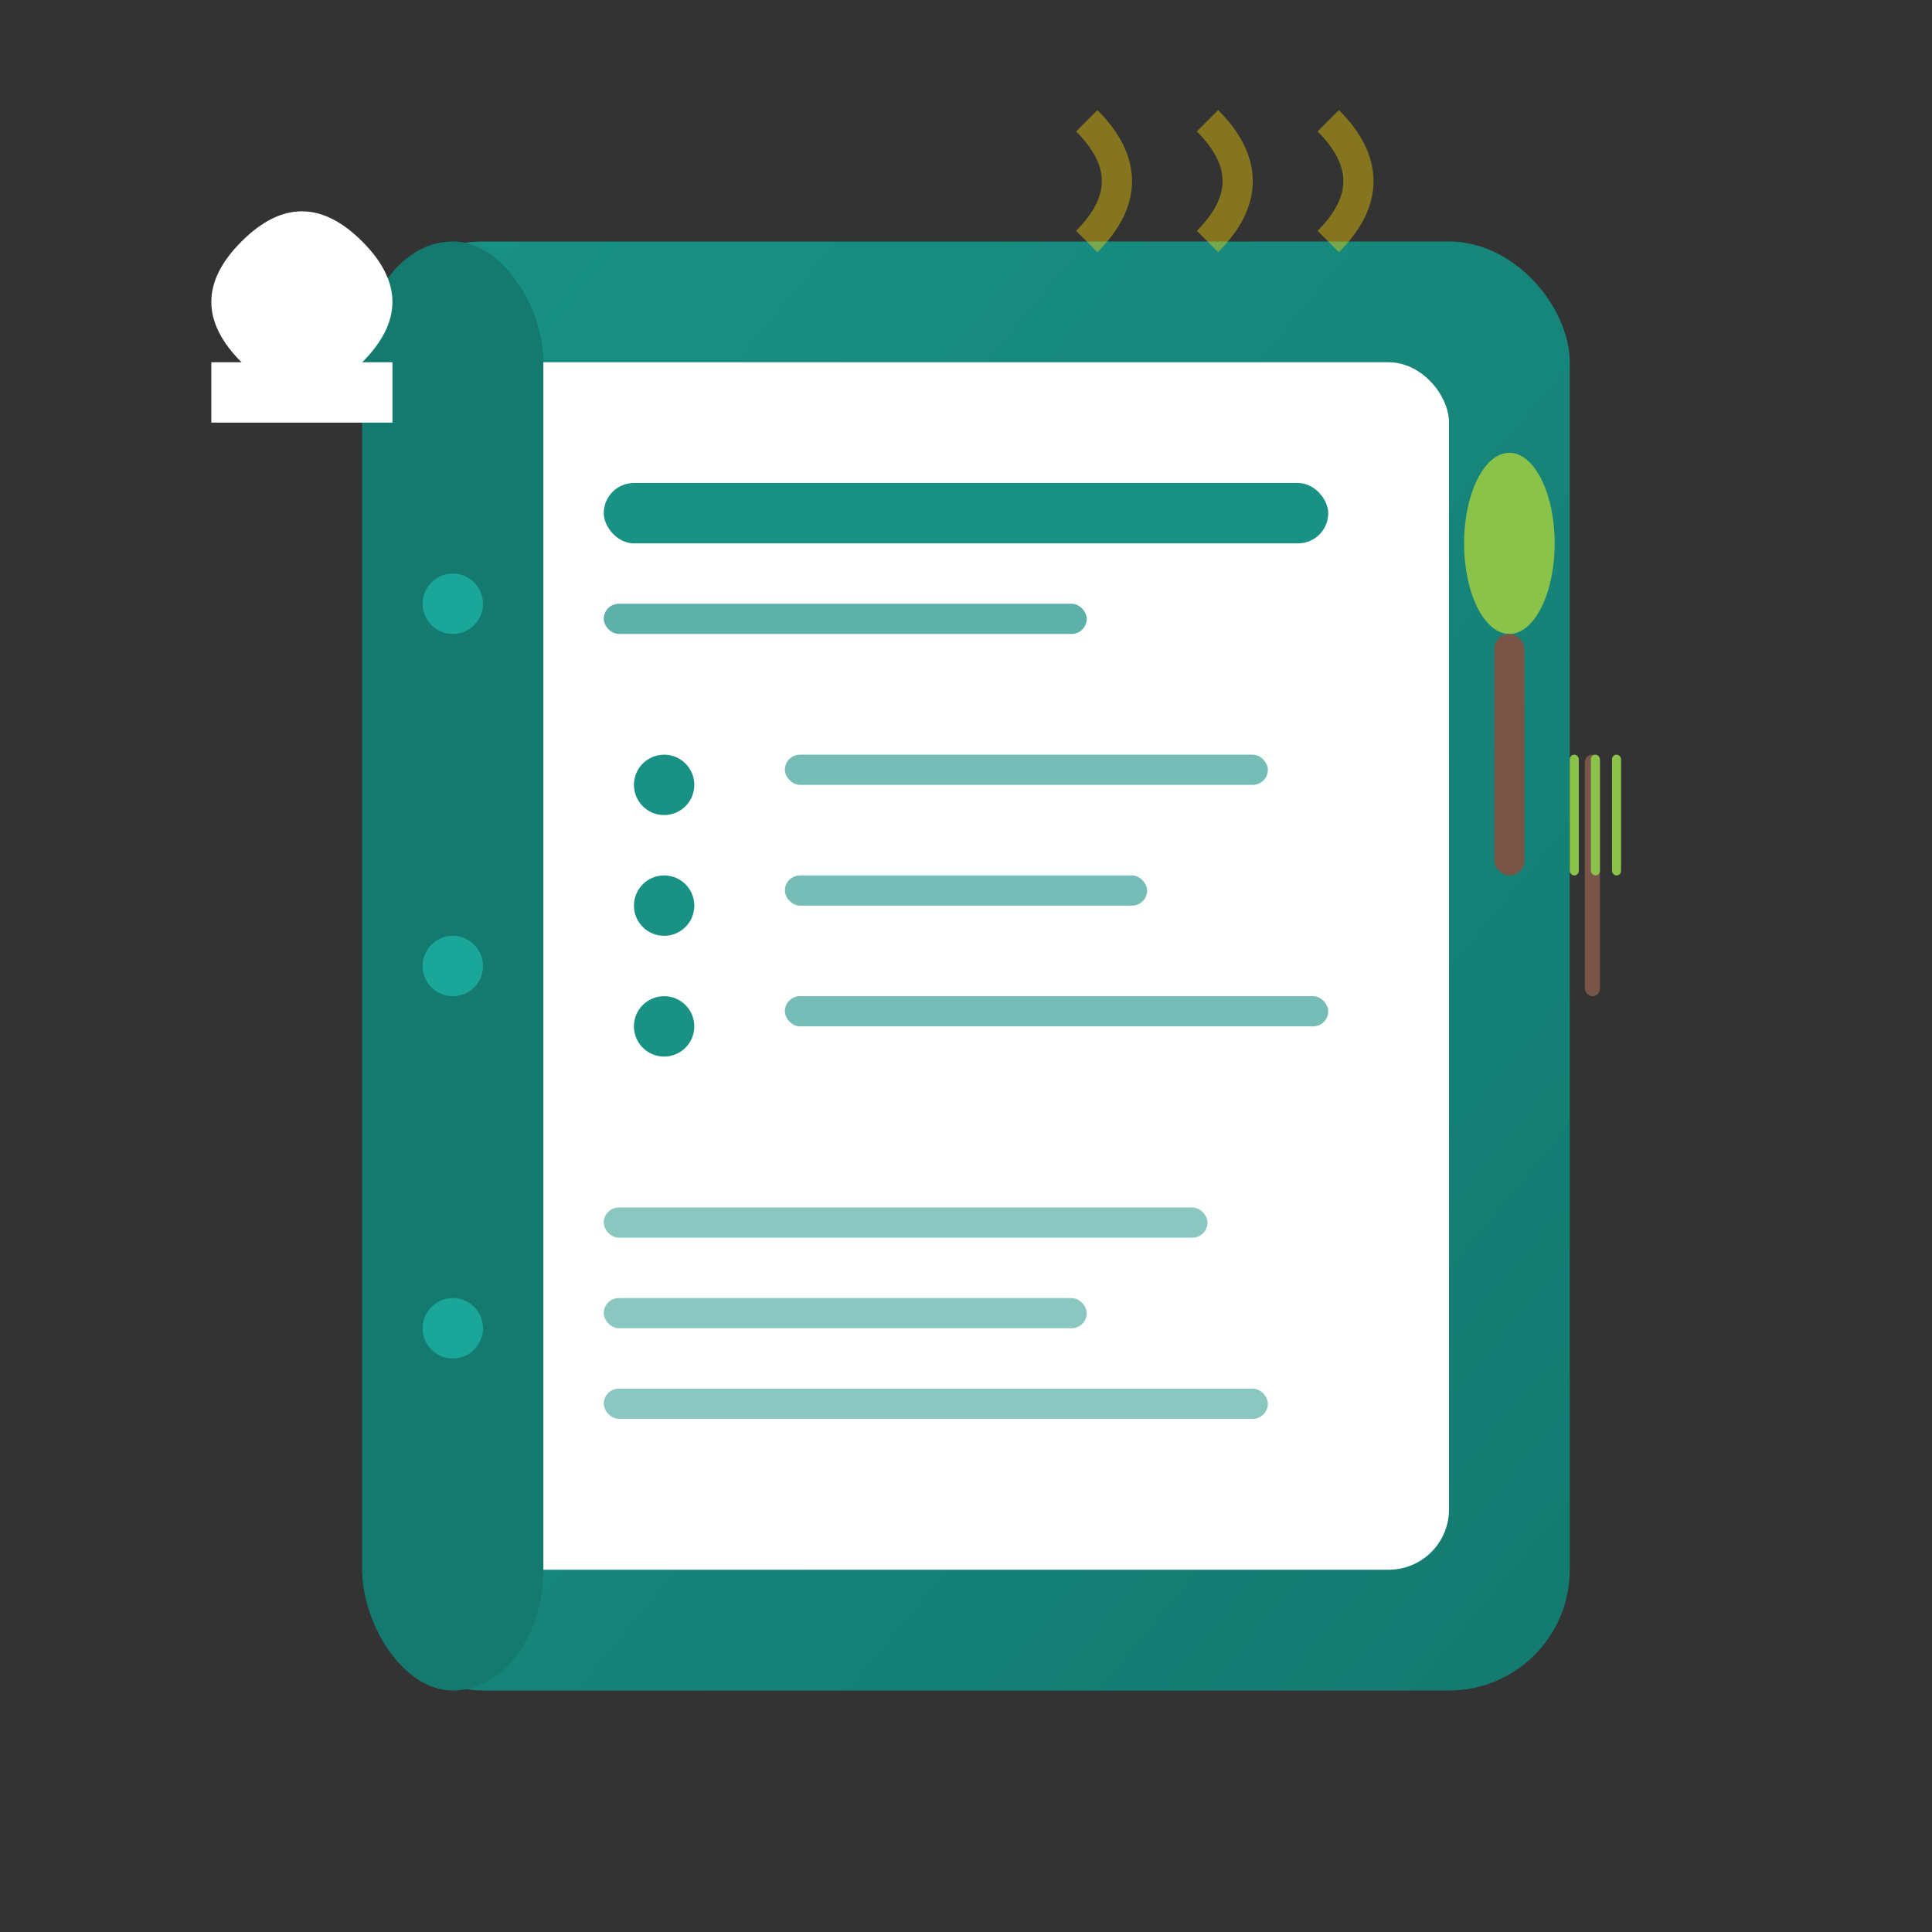
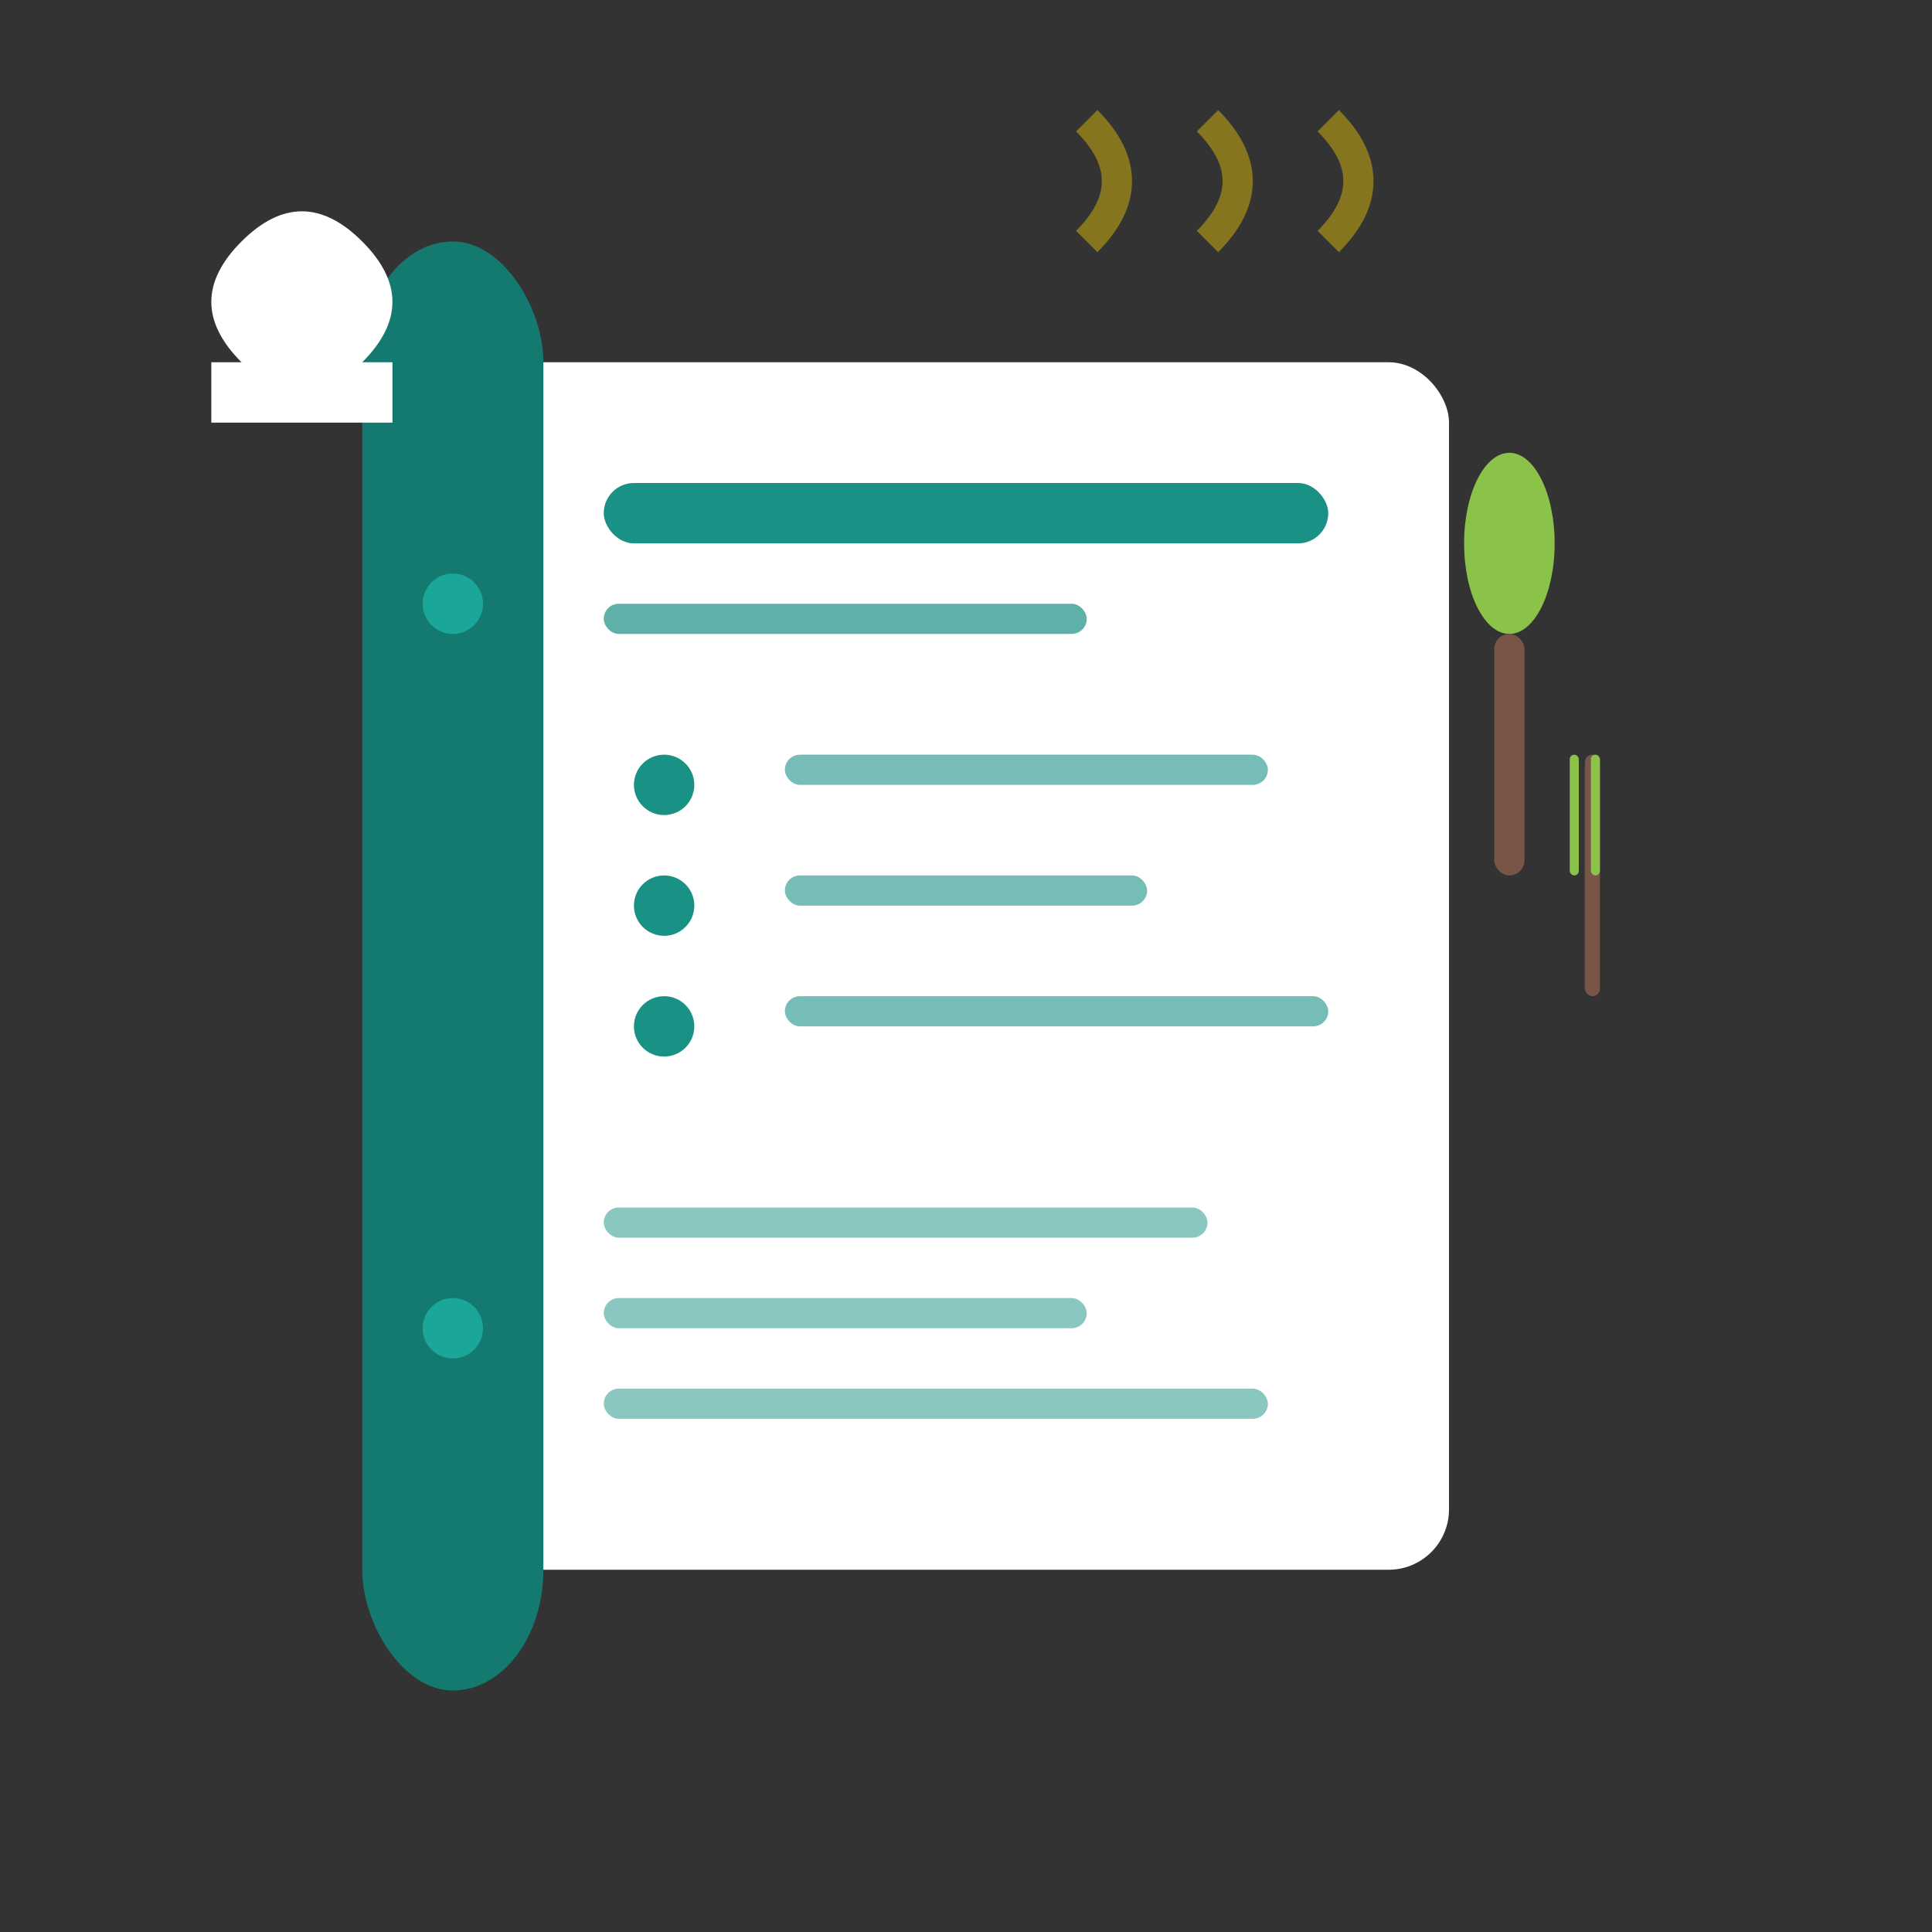
<svg xmlns="http://www.w3.org/2000/svg" width="64" height="64" viewBox="0 0 64 64" fill="none">
  <rect x="0" y="0" width="64" height="64" fill="#333333" stroke="none" />
  <defs>
    <linearGradient id="recipeGradient" x1="0%" y1="0%" x2="100%" y2="100%">
      <stop offset="0%" stop-color="#199185" />
      <stop offset="100%" stop-color="#147a70" />
    </linearGradient>
  </defs>
-   <rect x="12" y="8" width="40" height="48" rx="4" fill="url(#recipeGradient)" />
  <rect x="16" y="12" width="32" height="40" rx="2" fill="#ffffff" />
  <rect x="12" y="8" width="6" height="48" rx="4" fill="#147a70" />
  <circle cx="15" cy="20" r="1" fill="#1ba69a" />
-   <circle cx="15" cy="32" r="1" fill="#1ba69a" />
  <circle cx="15" cy="44" r="1" fill="#1ba69a" />
  <g fill="#199185">
    <rect x="20" y="16" width="24" height="2" rx="1" />
    <rect x="20" y="20" width="16" height="1" rx="0.5" opacity="0.7" />
    <circle cx="22" cy="26" r="1" />
    <rect x="26" y="25" width="16" height="1" rx="0.5" opacity="0.6" />
    <circle cx="22" cy="30" r="1" />
    <rect x="26" y="29" width="12" height="1" rx="0.5" opacity="0.6" />
    <circle cx="22" cy="34" r="1" />
    <rect x="26" y="33" width="18" height="1" rx="0.5" opacity="0.6" />
    <rect x="20" y="40" width="20" height="1" rx="0.5" opacity="0.5" />
    <rect x="20" y="43" width="16" height="1" rx="0.5" opacity="0.5" />
    <rect x="20" y="46" width="22" height="1" rx="0.5" opacity="0.5" />
  </g>
  <g transform="translate(48, 16)">
    <ellipse cx="2" cy="2" rx="1.5" ry="3" fill="#8BC34A" />
    <rect x="1.5" y="5" width="1" height="8" rx="0.5" fill="#795548" />
    <rect x="4.5" y="9" width="0.5" height="8" rx="0.25" fill="#795548" />
    <rect x="4" y="9" width="0.3" height="4" rx="0.15" fill="#8BC34A" />
    <rect x="4.7" y="9" width="0.3" height="4" rx="0.15" fill="#8BC34A" />
-     <rect x="5.4" y="9" width="0.3" height="4" rx="0.15" fill="#8BC34A" />
  </g>
  <g transform="translate(4, 4)">
    <path d="M4 8 Q2 6 4 4 Q6 2 8 4 Q10 6 8 8 Q6 10 4 8 Z" fill="#ffffff" />
    <rect x="3" y="8" width="6" height="2" fill="#ffffff" />
  </g>
  <g opacity="0.4">
    <path d="M36 8 Q38 6 36 4" stroke="#FFD700" stroke-width="1" fill="none" />
    <path d="M40 8 Q42 6 40 4" stroke="#FFD700" stroke-width="1" fill="none" />
    <path d="M44 8 Q46 6 44 4" stroke="#FFD700" stroke-width="1" fill="none" />
  </g>
</svg>